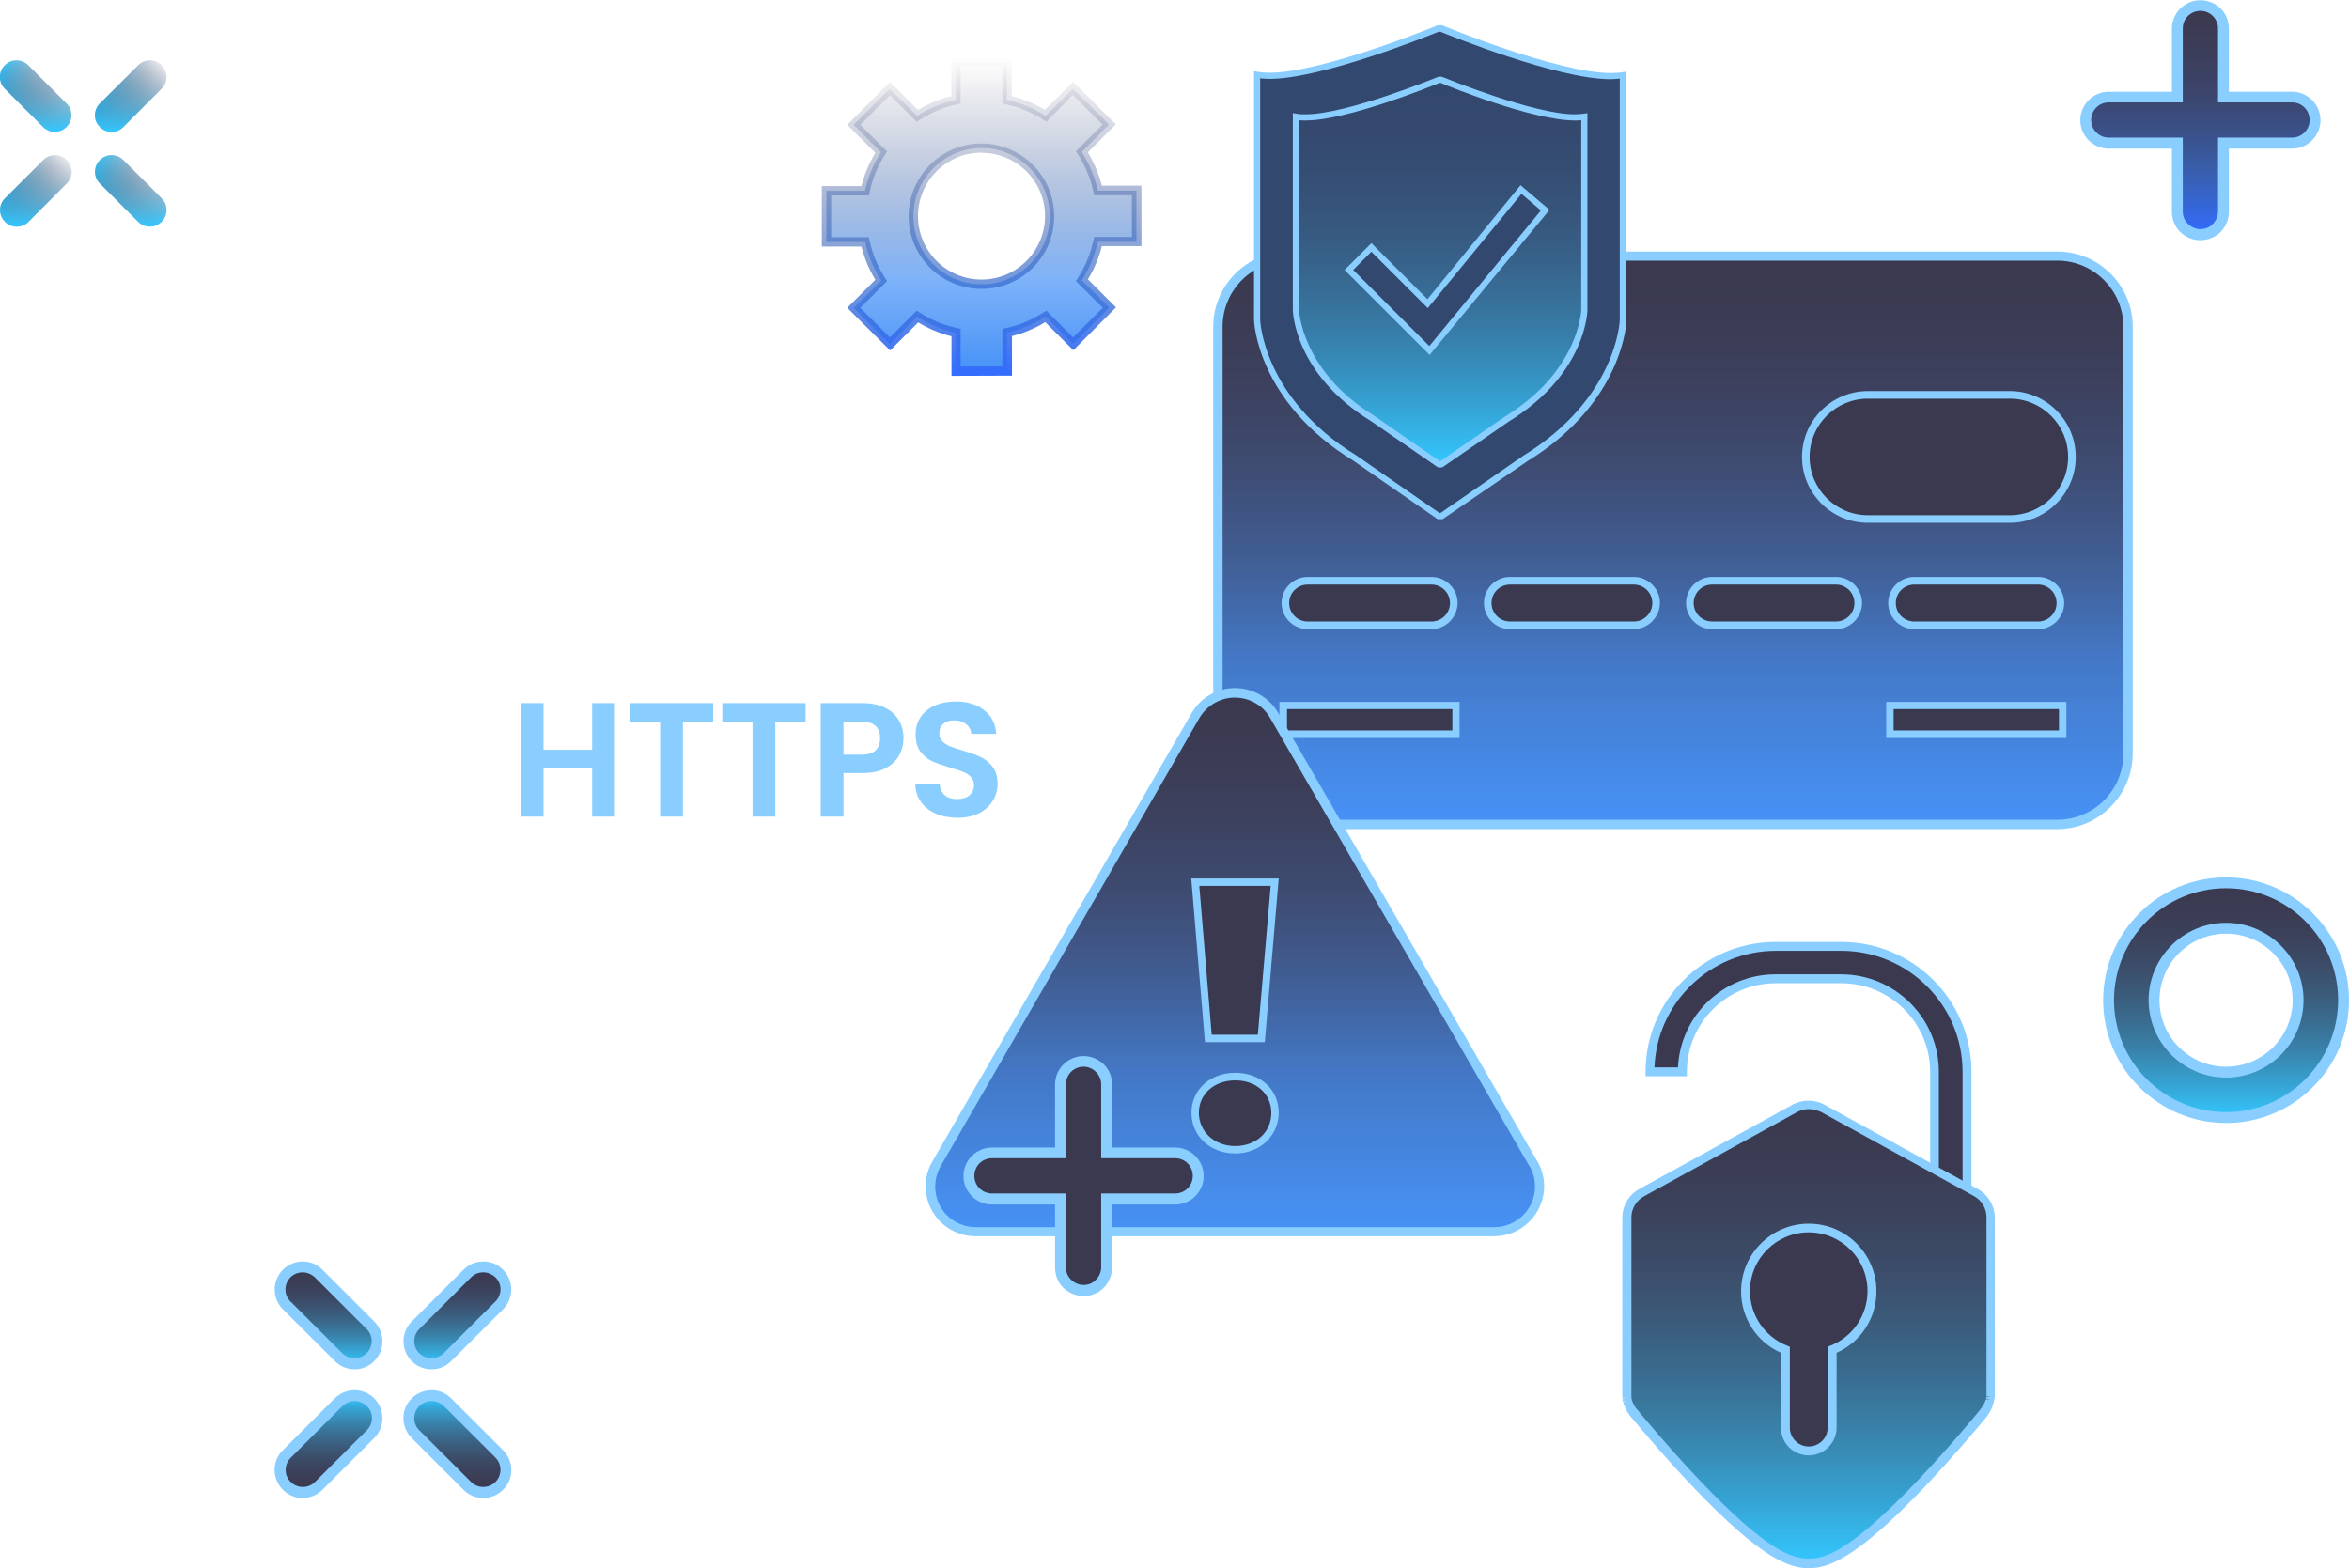
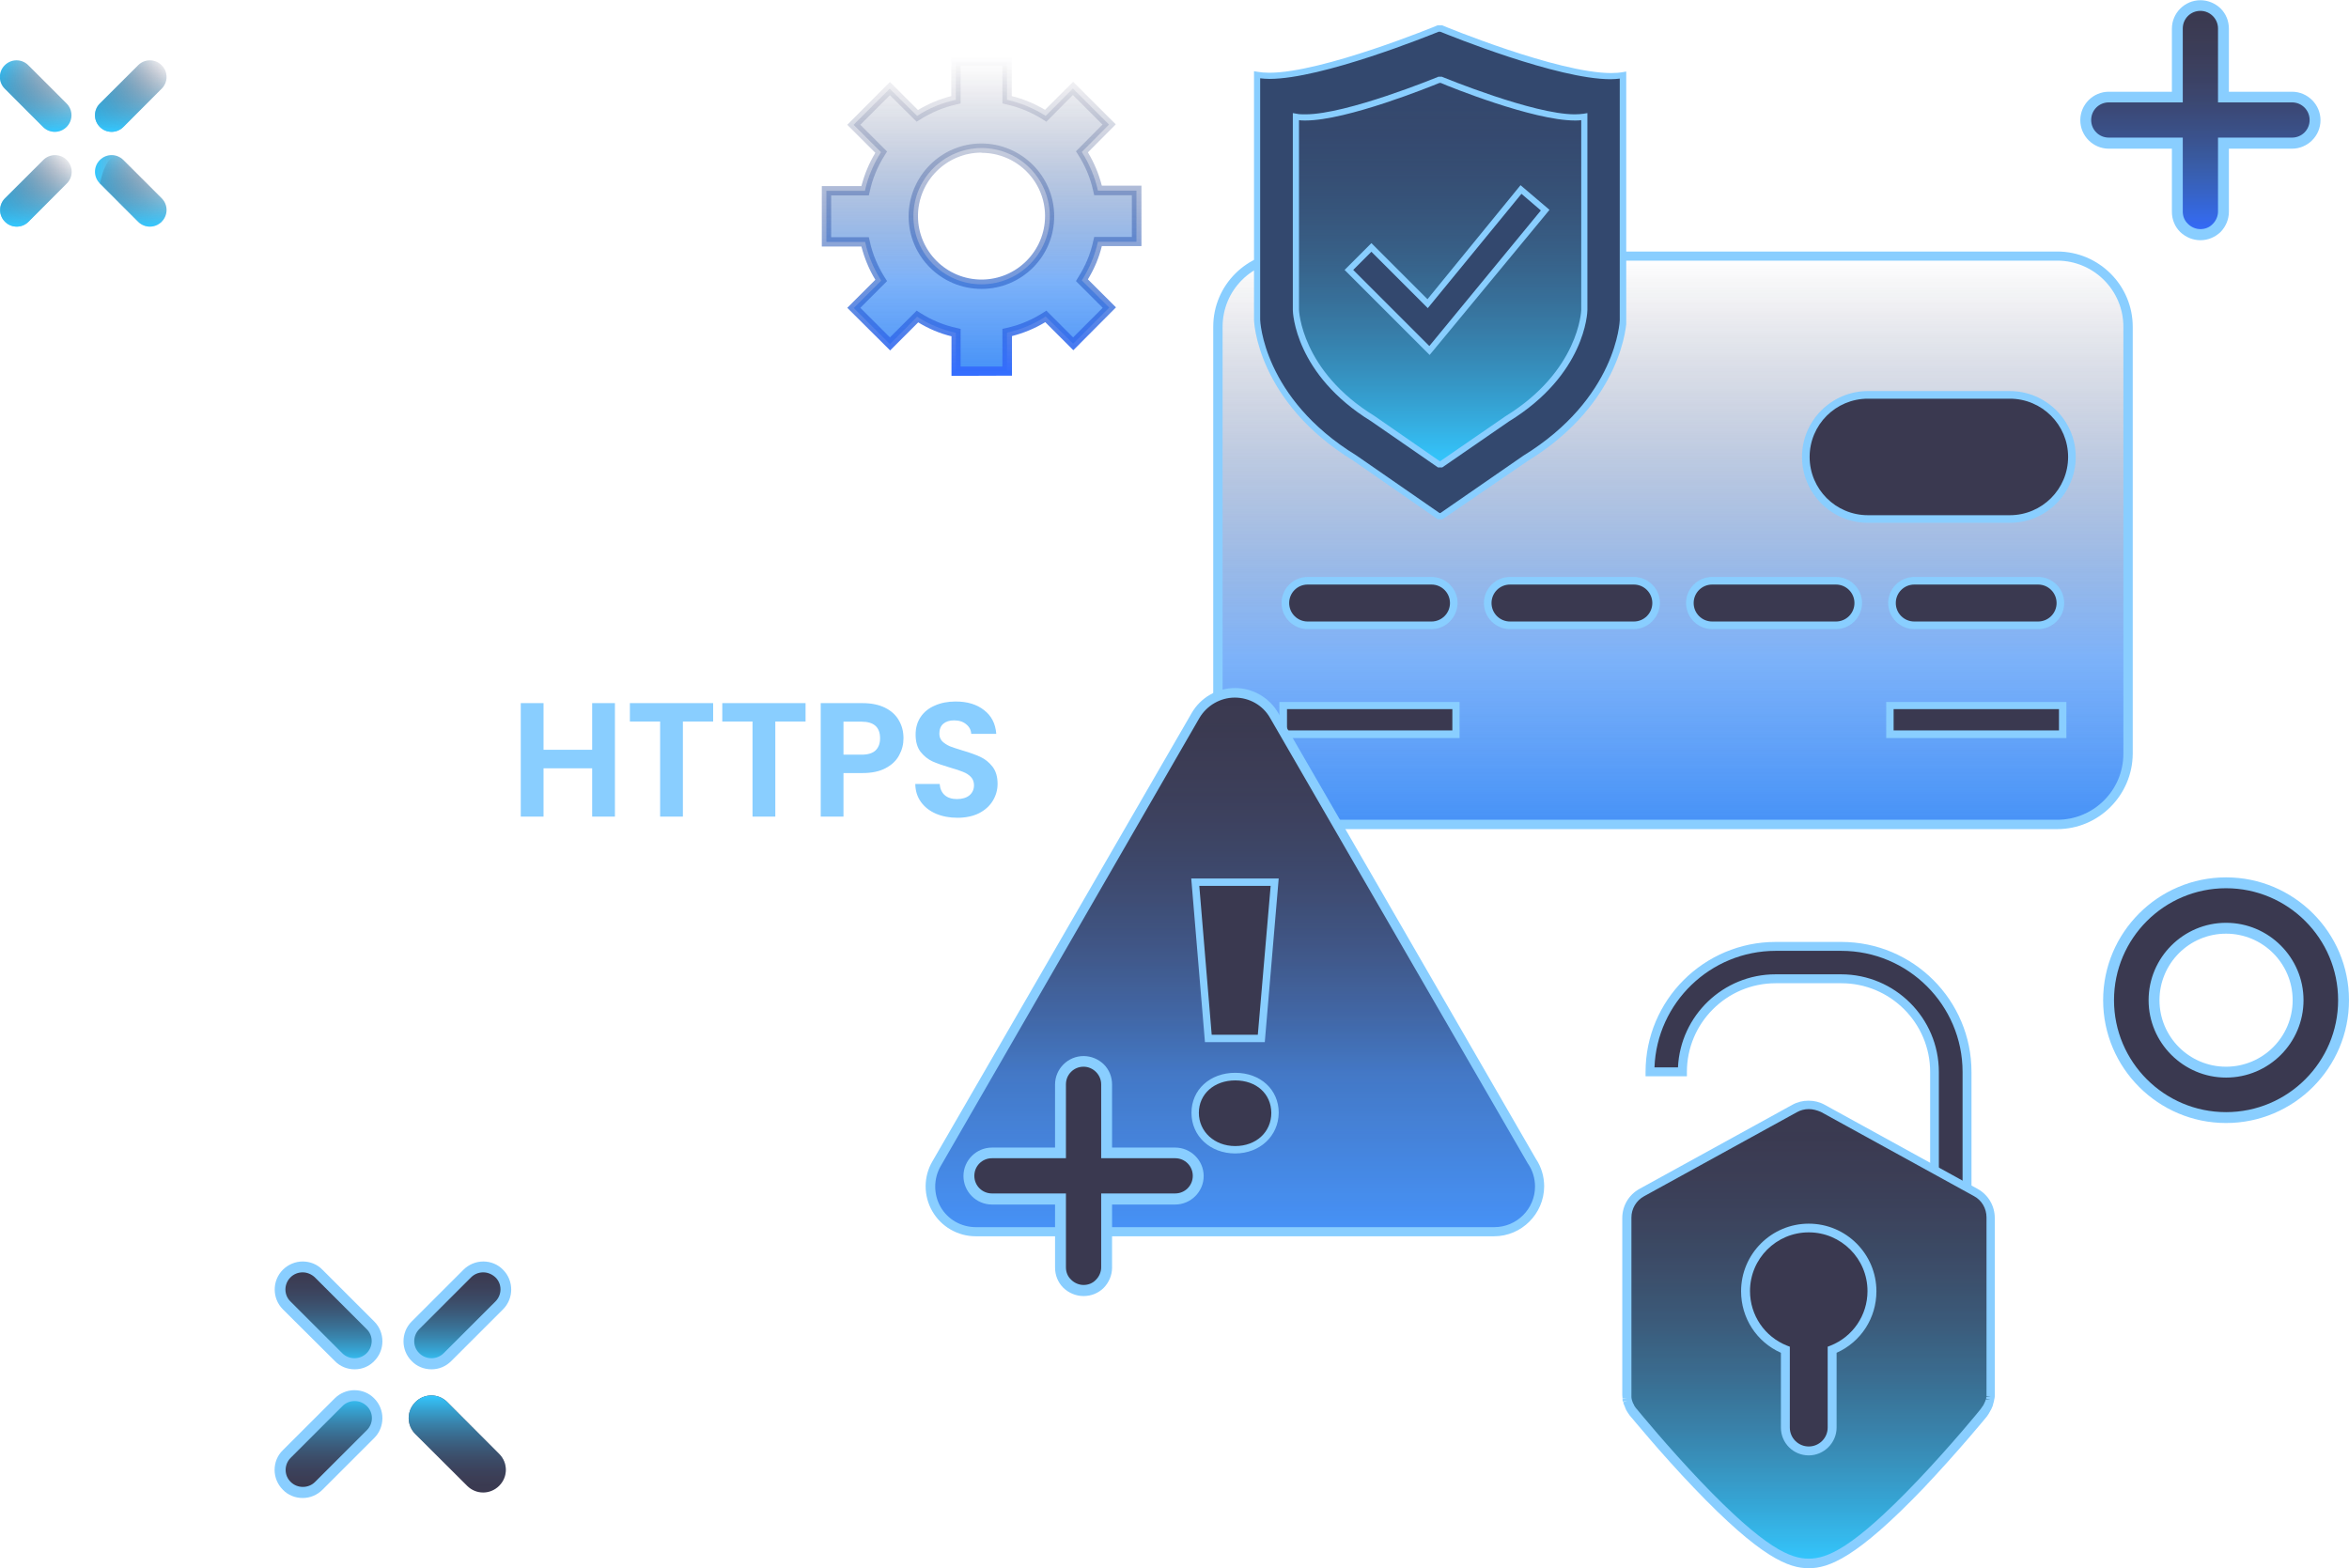
<svg xmlns="http://www.w3.org/2000/svg" width="650" height="434" viewBox="0 0 650 434" fill="none">
  <g opacity="0.8" clip-path="url(#clip0_7026_1644)">
-     <path d="M588.831 208.578C588.831 219.407 580.04 228.13 569.263 228.13H356.61C345.773 228.13 337.043 219.347 337.043 208.578V90.422C337.043 79.593 345.833 70.87 356.61 70.87H569.263C580.101 70.87 588.831 79.654 588.831 90.422V208.578Z" fill="#090824" />
    <path d="M588.831 208.578C588.831 219.407 580.04 228.13 569.263 228.13H356.61C345.773 228.13 337.043 219.347 337.043 208.578V90.422C337.043 79.593 345.833 70.87 356.61 70.87H569.263C580.101 70.87 588.831 79.654 588.831 90.422V208.578Z" fill="url(#paint0_linear_7026_1644)" />
    <path d="M569.264 229.454H356.611C345.111 229.454 335.719 220.129 335.719 208.578V90.422C335.719 78.931 345.051 69.606 356.611 69.606H569.264C580.763 69.606 590.156 78.931 590.156 90.422V208.578C590.095 220.069 580.763 229.454 569.264 229.454ZM356.611 72.133C346.496 72.133 338.308 80.315 338.308 90.422V208.578C338.308 218.625 346.496 226.867 356.611 226.867H569.264C579.378 226.867 587.567 218.685 587.567 208.578V90.422C587.567 80.375 579.378 72.133 569.264 72.133H356.611Z" fill="#6BC2FF" />
    <path d="M573.359 126.518C573.359 136.024 565.652 143.664 556.2 143.664H516.944C507.432 143.664 499.785 135.963 499.785 126.518C499.785 117.013 507.492 109.372 516.944 109.372H556.2C565.652 109.312 573.359 117.013 573.359 126.518Z" fill="#090824" />
    <path d="M556.139 144.687H516.883C506.829 144.687 498.641 136.505 498.641 126.458C498.641 116.411 506.829 108.229 516.883 108.229H556.139C566.193 108.229 574.382 116.411 574.382 126.458C574.382 136.505 566.193 144.687 556.139 144.687ZM516.883 110.335C507.973 110.335 500.748 117.554 500.748 126.458C500.748 135.362 507.973 142.581 516.883 142.581H556.139C565.049 142.581 572.274 135.362 572.274 126.458C572.274 117.554 565.049 110.335 556.139 110.335H516.883Z" fill="#6BC2FF" />
    <path d="M402.251 166.886C402.251 170.316 399.482 173.023 396.11 173.023H361.852C358.42 173.023 355.711 170.255 355.711 166.886C355.711 163.457 358.48 160.75 361.852 160.75H396.11C399.482 160.75 402.251 163.457 402.251 166.886Z" fill="#090824" />
    <path d="M396.108 174.106H361.85C357.876 174.106 354.625 170.857 354.625 166.886C354.625 162.916 357.876 159.667 361.85 159.667H396.108C400.082 159.667 403.333 162.916 403.333 166.886C403.273 170.857 400.082 174.106 396.108 174.106ZM361.85 161.773C359.02 161.773 356.732 164.059 356.732 166.886C356.732 169.714 359.02 172 361.85 172H396.108C398.938 172 401.226 169.714 401.226 166.886C401.226 164.059 398.938 161.773 396.108 161.773H361.85Z" fill="#6BC2FF" />
    <path d="M458.244 166.886C458.244 170.316 455.474 173.023 452.102 173.023H417.844C414.412 173.023 411.703 170.255 411.703 166.886C411.703 163.457 414.473 160.75 417.844 160.75H452.102C455.474 160.75 458.244 163.457 458.244 166.886Z" fill="#090824" />
    <path d="M452.04 174.106H417.842C413.868 174.106 410.617 170.857 410.617 166.886C410.617 162.916 413.868 159.667 417.842 159.667H452.1C456.074 159.667 459.325 162.916 459.325 166.886C459.265 170.857 456.014 174.106 452.04 174.106ZM417.842 161.773C415.012 161.773 412.724 164.059 412.724 166.886C412.724 169.714 415.012 172 417.842 172H452.1C454.93 172 457.218 169.714 457.218 166.886C457.218 164.059 454.93 161.773 452.1 161.773H417.842Z" fill="#6BC2FF" />
    <path d="M514.173 166.886C514.173 170.316 511.404 173.023 508.032 173.023H473.774C470.342 173.023 467.633 170.255 467.633 166.886C467.633 163.457 470.402 160.75 473.774 160.75H508.032C511.404 160.75 514.173 163.457 514.173 166.886Z" fill="#090824" />
    <path d="M508.034 174.106H473.776C469.802 174.106 466.551 170.857 466.551 166.886C466.551 162.916 469.802 159.667 473.776 159.667H508.034C512.007 159.667 515.259 162.916 515.259 166.886C515.198 170.857 512.007 174.106 508.034 174.106ZM473.776 161.773C470.946 161.773 468.658 164.059 468.658 166.886C468.658 169.714 470.946 172 473.776 172H508.034C510.863 172 513.151 169.714 513.151 166.886C513.151 164.059 510.863 161.773 508.034 161.773H473.776Z" fill="#6BC2FF" />
    <path d="M570.169 166.886C570.169 170.316 567.4 173.023 564.028 173.023H529.77C526.338 173.023 523.629 170.255 523.629 166.886C523.629 163.457 526.398 160.75 529.77 160.75H564.028C567.4 160.75 570.169 163.457 570.169 166.886Z" fill="#090824" />
    <path d="M563.967 174.106H529.709C525.736 174.106 522.484 170.857 522.484 166.886C522.484 162.916 525.736 159.667 529.709 159.667H563.967C567.941 159.667 571.192 162.916 571.192 166.886C571.192 170.857 567.941 174.106 563.967 174.106ZM529.709 161.773C526.88 161.773 524.592 164.059 524.592 166.886C524.592 169.714 526.88 172 529.709 172H563.967C566.797 172 569.085 169.714 569.085 166.886C569.085 164.059 566.797 161.773 563.967 161.773H529.709Z" fill="#6BC2FF" />
    <path d="M402.914 195.282H355.109V203.223H402.914V195.282Z" fill="#090824" />
    <path d="M403.875 204.246H354.023V194.26H403.875V204.246ZM356.131 202.141H401.888V196.245H356.131V202.141Z" fill="#6BC2FF" />
    <path d="M570.77 195.282H522.965V203.223H570.77V195.282Z" fill="#090824" />
    <path d="M571.793 204.246H521.941V194.26H571.793V204.246ZM523.988 202.141H569.746V196.245H523.988V202.141Z" fill="#6BC2FF" />
    <path d="M444.933 55.288L444.873 54.025L443.608 53.905C419.646 51.679 403.931 34.473 403.751 34.292L402.848 33.27L401.945 34.292C401.764 34.473 386.11 51.739 362.087 53.905L360.823 54.025L360.763 55.288C360.763 55.469 359.799 73.457 364.435 91.926C370.637 116.713 383.882 131.151 402.848 133.678C421.813 131.151 435.059 116.713 441.26 91.926C445.896 73.457 444.993 55.469 444.933 55.288Z" fill="#090824" />
-     <path d="M402.849 134.7H402.609C383.222 132.113 369.675 117.374 363.353 92.167C358.778 73.818 359.62 56.01 359.681 55.228L359.801 53.062L361.969 52.882C385.51 50.776 400.983 33.811 401.164 33.63L402.849 31.705L404.535 33.63C404.656 33.811 420.129 50.716 443.67 52.882L445.838 53.062L445.958 55.228C445.958 55.408 446.921 73.637 442.285 92.167C436.024 117.374 422.417 132.113 403.03 134.7H402.849ZM361.848 54.927V55.348C361.788 56.07 360.945 73.577 365.461 91.685C371.542 115.99 384.486 130.128 402.91 132.655C421.393 130.128 434.278 115.93 440.359 91.685C444.934 73.276 443.971 55.529 443.971 55.348V54.927L443.55 54.867C419.286 52.641 403.15 35.134 403.03 34.954L402.91 34.833L402.789 34.954C402.609 35.134 386.774 52.701 362.27 54.927H361.848Z" fill="#6BC2FF" />
    <path d="M435.601 62.808L435.54 61.785L434.517 61.665C415.853 59.98 403.63 46.565 403.51 46.444L402.788 45.662L402.065 46.444C401.945 46.565 389.723 59.98 371.058 61.665L370.035 61.785L369.974 62.808C369.974 62.928 369.252 76.946 372.804 91.324C377.621 110.576 387.916 121.826 402.667 123.811C417.418 121.826 427.774 110.576 432.53 91.324C436.383 76.946 435.601 62.988 435.601 62.808Z" fill="#090824" />
    <path d="M435.601 62.808L435.54 61.785L434.517 61.665C415.853 59.98 403.63 46.565 403.51 46.444L402.788 45.662L402.065 46.444C401.945 46.565 389.723 59.98 371.058 61.665L370.035 61.785L369.974 62.808C369.974 62.928 369.252 76.946 372.804 91.324C377.621 110.576 387.916 121.826 402.667 123.811C417.418 121.826 427.774 110.576 432.53 91.324C436.383 76.946 435.601 62.988 435.601 62.808Z" fill="url(#paint1_linear_7026_1644)" />
    <path d="M402.912 125.135H402.732C387.379 123.09 376.722 111.479 371.785 91.686C368.172 77.187 368.895 62.929 368.895 62.809L369.015 60.703L371.123 60.523C389.125 58.898 401.166 45.843 401.287 45.723L402.912 43.798L404.598 45.723C405.08 46.204 416.76 58.898 434.702 60.523L436.809 60.703L436.929 62.809C436.929 62.929 437.712 77.127 434.039 91.686C429.102 111.539 418.385 123.09 403.093 125.135H402.912ZM371.424 62.989C371.363 64.313 370.822 77.368 374.253 90.964C378.889 109.614 388.824 120.503 402.912 122.488C417.001 120.503 426.935 109.614 431.571 90.964C434.943 77.488 434.461 64.252 434.401 62.989C416.76 61.365 404.839 49.633 402.912 47.648C400.865 49.694 388.824 61.365 371.424 62.989Z" fill="#6BC2FF" />
    <path d="M239.389 66.959C240.232 70.809 241.797 74.419 243.844 77.668L236.258 85.248L246.252 95.235L253.778 87.654C257.03 89.7 260.642 91.264 264.495 92.106V102.755H278.644V92.046C282.497 91.204 286.11 89.7 289.361 87.594L296.947 95.114L306.942 85.128L299.355 77.608C301.403 74.359 302.968 70.749 303.811 66.899H314.468V52.761H303.811C302.968 48.911 301.403 45.301 299.355 42.053L306.881 34.472L296.887 24.485L289.361 32.066C286.11 30.02 282.497 28.456 278.644 27.614V16.905H264.495V27.614C260.642 28.456 257.03 29.96 253.778 32.066L246.192 24.546L236.198 34.532L243.784 42.113C241.737 45.361 240.172 48.971 239.329 52.821H228.672V66.959H239.389ZM252.755 59.86C252.755 49.452 261.184 41.03 271.6 40.97C282.016 40.97 290.445 49.392 290.505 59.8C290.505 70.208 282.076 78.63 271.66 78.69C261.184 78.69 252.755 70.268 252.755 59.86Z" fill="url(#paint2_linear_7026_1644)" />
    <path d="M263.29 104.018V93.069C260.039 92.287 256.968 90.963 254.078 89.218L246.311 96.979L234.451 85.188L242.217 77.427C240.471 74.539 239.207 71.471 238.364 68.222H227.406V51.497H238.364C239.207 48.249 240.471 45.181 242.217 42.293L234.451 34.532L246.251 22.68L254.018 30.441C256.908 28.697 259.979 27.433 263.23 26.591V15.642H279.967V26.591C283.219 27.373 286.289 28.697 289.179 30.381L296.946 22.62L308.747 34.412L301.04 42.172C302.786 45.06 304.05 48.128 304.893 51.377H315.851V68.102H304.893C304.111 71.35 302.786 74.419 301.04 77.306L308.807 85.067L297.006 96.919L289.239 89.158C286.349 90.903 283.279 92.166 280.028 93.008V103.958L263.29 104.018ZM253.657 85.97L254.5 86.511C257.691 88.556 261.122 90 264.795 90.782L265.819 91.023V101.431H277.378V91.023L278.402 90.782C282.075 90 285.506 88.556 288.697 86.511L289.54 85.97L296.946 93.369L305.134 85.188L297.729 77.788L298.27 76.885C300.318 73.697 301.762 70.268 302.545 66.598L302.786 65.575H313.202V54.024H302.786L302.545 53.002C301.762 49.332 300.318 45.903 298.27 42.714L297.729 41.872L305.074 34.472L296.886 26.29L289.54 33.69L288.697 33.148C285.506 31.103 282.014 29.659 278.402 28.877L277.378 28.636V18.229H265.819V28.636L264.795 28.877C261.183 29.659 257.691 31.103 254.5 33.148L253.657 33.69L246.251 26.35L238.063 34.532L245.468 41.932L244.927 42.774C242.88 45.963 241.435 49.392 240.652 53.062L240.411 54.084H229.995V65.635H240.411L240.652 66.658C241.435 70.328 242.88 73.757 244.927 76.945L245.468 77.788L238.063 85.188L246.251 93.369L253.657 85.97ZM271.599 79.954C260.46 79.954 251.429 70.929 251.429 59.86C251.429 48.79 260.46 39.706 271.538 39.706C282.617 39.706 291.708 48.73 291.708 59.8C291.768 70.929 282.737 79.954 271.599 79.954ZM271.599 40.969V42.233C261.905 42.233 254.018 50.114 254.018 59.8C254.018 69.486 261.905 77.367 271.599 77.367C281.292 77.367 289.179 69.486 289.179 59.8C289.179 50.114 281.292 42.293 271.599 42.293V40.969Z" fill="url(#paint3_linear_7026_1644)" />
    <path d="M423.859 321.439L352.514 197.989C350.286 194.139 346.132 191.732 341.676 191.732C337.221 191.732 333.066 194.139 330.839 197.989L259.132 322.101C256.904 325.951 256.904 330.764 259.132 334.614C261.359 338.465 265.514 340.871 269.969 340.871H413.383C413.383 340.871 413.383 340.871 413.443 340.871C420.367 340.871 425.967 335.276 425.967 328.358C425.967 325.771 425.184 323.424 423.859 321.439Z" fill="#090824" />
    <path d="M423.859 321.439L352.514 197.989C350.286 194.139 346.132 191.732 341.676 191.732C337.221 191.732 333.066 194.139 330.839 197.989L259.132 322.101C256.904 325.951 256.904 330.764 259.132 334.614C261.359 338.465 265.514 340.871 269.969 340.871H413.383C413.383 340.871 413.383 340.871 413.443 340.871C420.367 340.871 425.967 335.276 425.967 328.358C425.967 325.771 425.184 323.424 423.859 321.439Z" fill="url(#paint4_linear_7026_1644)" />
    <path d="M330.719 244.133H352.694L349.022 287.388H334.331L330.719 244.133Z" fill="#090824" />
    <path d="M349.983 288.411H333.426L329.633 243.11H353.836L349.983 288.411ZM335.292 286.366H348.056L351.609 245.156H331.86L335.292 286.366Z" fill="#6BC2FF" />
    <path d="M330.656 307.964C330.656 302.249 335.232 297.978 341.734 297.978C348.237 297.978 352.752 302.249 352.752 307.964C352.752 313.619 348.297 318.192 341.734 318.192C335.232 318.192 330.656 313.619 330.656 307.964Z" fill="#090824" />
    <path d="M341.797 319.214C334.873 319.214 329.695 314.401 329.695 307.964C329.695 301.587 334.813 296.895 341.797 296.895C348.781 296.895 353.839 301.527 353.839 307.964C353.778 314.401 348.6 319.214 341.797 319.214ZM341.797 299C335.957 299 331.742 302.79 331.742 307.964C331.742 313.198 336.077 317.169 341.797 317.169C347.577 317.169 351.791 313.318 351.791 307.964C351.731 302.67 347.637 299 341.797 299Z" fill="#6BC2FF" />
    <path d="M413.444 342.135H269.969C265.032 342.135 260.457 339.488 257.988 335.216C255.52 330.945 255.52 325.651 257.988 321.439L329.755 197.328C332.224 193.056 336.8 190.409 341.737 190.409C346.674 190.409 351.249 193.056 353.718 197.328L425.004 320.717C426.509 322.943 427.292 325.59 427.292 328.358C427.231 335.938 421.03 342.135 413.444 342.135ZM341.677 193.056C337.703 193.056 333.97 195.222 331.923 198.651L260.276 322.763C258.289 326.252 258.289 330.524 260.276 334.013C262.263 337.502 265.996 339.608 270.03 339.608H413.504C419.705 339.608 424.763 334.554 424.763 328.358C424.763 326.132 424.101 323.966 422.896 322.161L422.836 322.101L351.43 198.651C349.443 195.162 345.71 193.056 341.677 193.056Z" fill="#6BC2FF" />
    <path d="M544.334 339.006H535.363V296.653C535.363 282.455 523.803 270.904 509.594 270.904H491.412C477.203 270.904 465.643 282.455 465.643 296.653H456.672C456.672 277.522 472.266 261.94 491.412 261.94H509.594C528.74 261.94 544.334 277.522 544.334 296.653V339.006Z" fill="#090824" />
    <path d="M545.538 340.209H534.099V296.653C534.099 283.117 523.081 272.107 509.534 272.107H491.352C477.805 272.107 466.787 283.117 466.787 296.653V297.856H455.348V296.653C455.348 276.8 471.483 260.677 491.352 260.677H509.534C529.403 260.677 545.538 276.8 545.538 296.653V340.209ZM536.568 337.743H543.07V296.653C543.07 278.184 528.018 263.143 509.534 263.143H491.352C473.289 263.143 458.478 277.522 457.816 295.39H464.319C464.981 281.071 476.842 269.641 491.292 269.641H509.474C524.345 269.641 536.507 281.733 536.507 296.653V337.743H536.568Z" fill="#6BC2FF" />
    <path d="M546.684 329.982L504.359 306.7C501.95 305.376 499.06 305.376 496.652 306.7L454.326 329.982C451.797 331.366 450.172 334.073 450.172 336.961V385.811C450.172 385.871 450.172 385.931 450.172 385.992C450.172 386.172 450.172 386.413 450.232 386.593C450.232 386.653 450.232 386.774 450.292 386.834C450.292 387.014 450.352 387.195 450.352 387.375C450.352 387.435 450.413 387.556 450.413 387.616C450.473 387.796 450.473 387.977 450.533 388.157C450.533 388.218 450.593 388.338 450.593 388.398C450.654 388.579 450.714 388.759 450.774 388.879C450.834 388.94 450.834 389.06 450.894 389.12C450.955 389.3 451.015 389.421 451.135 389.601C451.195 389.722 451.256 389.782 451.316 389.902C451.376 390.022 451.496 390.143 451.557 390.323C451.617 390.444 451.677 390.504 451.797 390.624C451.858 390.684 451.918 390.804 451.978 390.865C452.339 391.286 460.227 400.911 469.559 410.778C487.922 430.029 495.267 432.737 500.505 432.737C505.743 432.737 513.089 430.089 531.452 410.778C540.844 400.972 548.732 391.286 549.093 390.865C549.153 390.804 549.213 390.684 549.273 390.624C549.334 390.504 549.454 390.444 549.514 390.323C549.574 390.203 549.695 390.083 549.755 389.902C549.815 389.842 549.875 389.722 549.936 389.601C549.996 389.421 550.116 389.3 550.176 389.12C550.237 389.06 550.237 388.94 550.297 388.879C550.357 388.699 550.417 388.518 550.478 388.398C550.478 388.338 550.538 388.218 550.538 388.157C550.598 387.977 550.658 387.796 550.658 387.616C550.658 387.556 550.718 387.435 550.718 387.375C550.779 387.195 550.779 387.014 550.779 386.834C550.779 386.774 550.779 386.653 550.839 386.593C550.839 386.413 550.839 386.172 550.899 385.992C550.899 385.931 550.899 385.871 550.899 385.811V336.961C550.839 334.073 549.213 331.426 546.684 329.982Z" fill="#090824" />
    <path d="M546.684 329.982L504.359 306.7C501.95 305.376 499.06 305.376 496.652 306.7L454.326 329.982C451.797 331.366 450.172 334.073 450.172 336.961V385.811C450.172 385.871 450.172 385.931 450.172 385.992C450.172 386.172 450.172 386.413 450.232 386.593C450.232 386.653 450.232 386.774 450.292 386.834C450.292 387.014 450.352 387.195 450.352 387.375C450.352 387.435 450.413 387.556 450.413 387.616C450.473 387.796 450.473 387.977 450.533 388.157C450.533 388.218 450.593 388.338 450.593 388.398C450.654 388.579 450.714 388.759 450.774 388.879C450.834 388.94 450.834 389.06 450.894 389.12C450.955 389.3 451.015 389.421 451.135 389.601C451.195 389.722 451.256 389.782 451.316 389.902C451.376 390.022 451.496 390.143 451.557 390.323C451.617 390.444 451.677 390.504 451.797 390.624C451.858 390.684 451.918 390.804 451.978 390.865C452.339 391.286 460.227 400.911 469.559 410.778C487.922 430.029 495.267 432.737 500.505 432.737C505.743 432.737 513.089 430.089 531.452 410.778C540.844 400.972 548.732 391.286 549.093 390.865C549.153 390.804 549.213 390.684 549.273 390.624C549.334 390.504 549.454 390.444 549.514 390.323C549.574 390.203 549.695 390.083 549.755 389.902C549.815 389.842 549.875 389.722 549.936 389.601C549.996 389.421 550.116 389.3 550.176 389.12C550.237 389.06 550.237 388.94 550.297 388.879C550.357 388.699 550.417 388.518 550.478 388.398C550.478 388.338 550.538 388.218 550.538 388.157C550.598 387.977 550.658 387.796 550.658 387.616C550.658 387.556 550.718 387.435 550.718 387.375C550.779 387.195 550.779 387.014 550.779 386.834C550.779 386.774 550.779 386.653 550.839 386.593C550.839 386.413 550.839 386.172 550.899 385.992C550.899 385.931 550.899 385.871 550.899 385.811V336.961C550.839 334.073 549.213 331.426 546.684 329.982Z" fill="url(#paint5_linear_7026_1644)" />
    <path d="M506.949 373.539V395.077C506.949 398.626 504.059 401.514 500.507 401.514C496.955 401.514 494.065 398.626 494.065 395.077V373.539C487.623 370.952 483.047 364.696 483.047 357.296C483.047 347.61 490.874 339.789 500.567 339.789C510.2 339.789 518.088 347.61 518.088 357.296C517.967 364.696 513.391 370.952 506.949 373.539Z" fill="#090824" />
    <path d="M500.506 402.777C496.231 402.777 492.799 399.348 492.799 395.076V374.381C486.056 371.373 481.781 364.755 481.781 357.356C481.781 347.008 490.21 338.646 500.506 338.646C510.861 338.646 519.23 347.068 519.23 357.356C519.23 364.755 514.956 371.373 508.212 374.381V395.076C508.212 399.288 504.72 402.777 500.506 402.777ZM500.506 341.052C491.535 341.052 484.25 348.331 484.25 357.295C484.25 363.973 488.284 369.929 494.485 372.396L495.268 372.697V395.076C495.268 397.964 497.616 400.31 500.506 400.31C503.396 400.31 505.744 397.964 505.744 395.076V372.697L506.527 372.396C512.728 369.929 516.762 363.973 516.762 357.295C516.762 348.331 509.477 341.052 500.506 341.052Z" fill="#6BC2FF" />
    <path d="M500.504 434C495.025 434 487.379 431.293 468.654 411.681C459.503 402.115 451.856 392.73 450.953 391.707C450.893 391.647 450.833 391.587 450.833 391.527C450.712 391.346 450.592 391.226 450.532 391.106C450.411 390.925 450.351 390.805 450.231 390.624L450.05 390.323C449.93 390.143 449.87 389.963 449.809 389.782C449.749 389.662 449.689 389.602 449.689 389.481C449.629 389.301 449.569 389.12 449.448 388.88L449.328 388.639C449.268 388.458 449.207 388.218 449.147 388.037L450.291 387.616L449.087 387.917L449.027 387.737C448.966 387.556 448.966 387.376 448.966 387.195L450.171 386.894L448.966 387.075C448.966 387.015 448.966 386.894 448.966 386.834C448.966 386.593 448.906 386.353 448.906 386.112C448.906 386.052 448.906 385.992 448.906 385.932V337.081C448.906 333.712 450.712 330.644 453.663 329.02L495.989 305.737C498.698 304.233 502.19 304.233 504.899 305.737L547.225 329.02C550.175 330.644 551.981 333.712 551.981 337.081V386.112C551.981 386.413 551.981 386.654 551.921 386.894C551.921 386.954 551.921 387.015 551.861 387.135C551.801 387.376 551.801 387.616 551.741 387.797L551.68 388.037C551.62 388.278 551.56 388.519 551.5 388.699L551.44 388.94C551.379 389.18 551.319 389.361 551.199 389.541L551.078 389.842C551.018 390.023 550.898 390.203 550.777 390.384C550.717 390.504 550.657 390.624 550.597 390.745C550.536 390.865 550.416 390.985 550.356 391.166C550.296 391.286 550.175 391.406 550.115 391.527C549.995 391.647 549.995 391.707 549.934 391.827C549.874 391.948 541.746 401.814 532.294 411.801C513.629 431.293 505.983 434 500.504 434ZM500.504 306.941C499.36 306.941 498.216 307.241 497.253 307.783L454.927 331.065C452.76 332.268 451.435 334.494 451.435 336.961V385.811C451.435 385.872 451.435 385.932 451.435 385.992C451.435 386.112 451.435 386.293 451.435 386.473V386.654C451.435 386.834 451.495 387.015 451.495 387.135L451.555 387.376C451.616 387.556 451.616 387.676 451.676 387.797L451.736 387.917C451.796 388.158 451.856 388.278 451.917 388.398L452.037 388.579C452.097 388.759 452.157 388.88 452.218 389L452.338 389.18C452.398 389.301 452.519 389.421 452.579 389.541C452.639 389.602 452.699 389.722 452.76 389.782L452.88 389.902C453.783 390.985 461.369 400.25 470.461 409.816C488.523 428.766 495.567 431.353 500.504 431.353C505.441 431.353 512.485 428.766 530.548 409.816C540 399.889 548.008 390.083 548.068 389.963L548.188 389.782C548.249 389.662 548.309 389.602 548.369 389.541C548.429 389.421 548.489 389.301 548.61 389.18L548.79 388.94C548.851 388.819 548.911 388.699 548.971 388.579L549.092 388.338C549.152 388.218 549.212 388.037 549.272 387.917L549.393 387.676C549.393 387.556 549.453 387.436 549.513 387.255L550.777 387.315L549.573 387.075C549.633 386.894 549.633 386.774 549.633 386.593L550.898 386.533L549.694 386.413C549.694 386.233 549.694 386.052 549.694 385.872V385.751V336.901C549.694 334.434 548.369 332.148 546.202 331.005L503.876 307.723C502.732 307.241 501.648 306.941 500.504 306.941Z" fill="#6BC2FF" />
    <path d="M615.981 244.312C598.039 244.312 583.469 258.871 583.469 276.799C583.469 294.727 598.039 309.286 615.981 309.286C633.923 309.286 648.493 294.727 648.493 276.799C648.493 258.871 633.983 244.312 615.981 244.312ZM615.981 296.713C604.963 296.713 596.052 287.809 596.052 276.799C596.052 265.79 604.963 256.886 615.981 256.886C626.999 256.886 635.909 265.79 635.909 276.799C635.909 287.809 626.999 296.713 615.981 296.713Z" fill="#090824" />
-     <path d="M615.981 244.312C598.039 244.312 583.469 258.871 583.469 276.799C583.469 294.727 598.039 309.286 615.981 309.286C633.923 309.286 648.493 294.727 648.493 276.799C648.493 258.871 633.983 244.312 615.981 244.312ZM615.981 296.713C604.963 296.713 596.052 287.809 596.052 276.799C596.052 265.79 604.963 256.886 615.981 256.886C626.999 256.886 635.909 265.79 635.909 276.799C635.909 287.809 626.999 296.713 615.981 296.713Z" fill="url(#paint6_linear_7026_1644)" />
    <path d="M615.982 310.79C597.258 310.79 581.965 295.57 581.965 276.799C581.965 258.089 597.197 242.809 615.982 242.809C634.707 242.809 649.999 258.029 649.999 276.799C649.999 295.509 634.767 310.79 615.982 310.79ZM615.982 245.817C598.883 245.817 584.975 259.714 584.975 276.799C584.975 293.885 598.883 307.782 615.982 307.782C633.081 307.782 646.989 293.885 646.989 276.799C646.989 259.714 633.081 245.817 615.982 245.817ZM615.982 298.217C604.181 298.217 594.548 288.591 594.548 276.799C594.548 265.008 604.181 255.382 615.982 255.382C627.783 255.382 637.416 265.008 637.416 276.799C637.416 288.591 627.843 298.217 615.982 298.217ZM615.982 258.39C605.807 258.39 597.559 266.632 597.559 276.799C597.559 286.967 605.807 295.209 615.982 295.209C626.157 295.209 634.406 286.967 634.406 276.799C634.406 266.632 626.157 258.39 615.982 258.39Z" fill="#6BC2FF" />
    <path d="M123.788 375.645C121.319 378.111 117.406 378.111 114.937 375.645C112.469 373.178 112.469 369.268 114.937 366.801L129.267 352.483C131.735 350.016 135.649 350.016 138.117 352.483C140.586 354.949 140.586 358.86 138.117 361.326L123.788 375.645Z" fill="#090824" />
    <path d="M88.206 411.199C85.737 413.666 81.824 413.666 79.355 411.199C76.887 408.733 76.887 404.822 79.355 402.356L93.685 388.037C96.153 385.571 100.067 385.571 102.535 388.037C105.004 390.504 105.004 394.414 102.535 396.881L88.206 411.199Z" fill="#090824" />
    <path d="M114.937 396.881C112.469 394.414 112.469 390.504 114.937 388.037C117.406 385.571 121.319 385.571 123.788 388.037L138.117 402.356C140.586 404.822 140.586 408.733 138.117 411.199C135.649 413.666 131.735 413.666 129.267 411.199L114.937 396.881Z" fill="#090824" />
    <path d="M79.355 361.326C76.887 358.86 76.887 354.949 79.355 352.483C81.824 350.016 85.737 350.016 88.206 352.483L102.535 366.801C105.004 369.268 105.004 373.178 102.535 375.645C100.067 378.111 96.153 378.111 93.685 375.645L79.355 361.326Z" fill="#090824" />
    <path d="M123.788 375.645C121.319 378.111 117.406 378.111 114.937 375.645C112.469 373.178 112.469 369.268 114.937 366.801L129.267 352.483C131.735 350.016 135.649 350.016 138.117 352.483C140.586 354.949 140.586 358.86 138.117 361.326L123.788 375.645Z" fill="url(#paint7_linear_7026_1644)" />
    <path d="M88.206 411.199C85.737 413.666 81.824 413.666 79.355 411.199C76.887 408.733 76.887 404.822 79.355 402.356L93.685 388.037C96.153 385.571 100.067 385.571 102.535 388.037C105.004 390.504 105.004 394.414 102.535 396.881L88.206 411.199Z" fill="url(#paint8_linear_7026_1644)" />
    <path d="M114.937 396.881C112.469 394.414 112.469 390.504 114.937 388.037C117.406 385.571 121.319 385.571 123.788 388.037L138.117 402.356C140.586 404.822 140.586 408.733 138.117 411.199C135.649 413.666 131.735 413.666 129.267 411.199L114.937 396.881Z" fill="url(#paint9_linear_7026_1644)" />
    <path d="M79.355 361.326C76.887 358.86 76.887 354.949 79.355 352.483C81.824 350.016 85.737 350.016 88.206 352.483L102.535 366.801C105.004 369.268 105.004 373.178 102.535 375.645C100.067 378.111 96.153 378.111 93.685 375.645L79.355 361.326Z" fill="url(#paint10_linear_7026_1644)" />
    <path d="M119.393 378.953C117.346 378.953 115.359 378.171 113.914 376.667C110.904 373.659 110.904 368.726 113.914 365.718L128.243 351.399C129.688 349.956 131.675 349.113 133.722 349.113C135.769 349.113 137.756 349.895 139.201 351.399C142.212 354.407 142.212 359.341 139.201 362.349L124.872 376.667C123.367 378.171 121.44 378.953 119.393 378.953ZM133.722 352.121C132.458 352.121 131.254 352.603 130.351 353.505L116.021 367.823C114.155 369.688 114.155 372.696 116.021 374.501C116.924 375.404 118.129 375.885 119.393 375.885C120.657 375.885 121.861 375.404 122.765 374.501L137.094 360.183C138.96 358.318 138.96 355.31 137.094 353.505C136.191 352.663 134.987 352.121 133.722 352.121Z" fill="#6BC2FF" />
    <path d="M83.751 414.568C81.704 414.568 79.717 413.786 78.272 412.282C76.827 410.838 75.984 408.853 75.984 406.808C75.984 404.762 76.767 402.777 78.272 401.333L92.602 387.015C94.047 385.571 96.034 384.729 98.081 384.729C100.128 384.729 102.114 385.511 103.559 387.015C106.57 390.023 106.57 394.956 103.559 397.964L89.23 412.282C87.785 413.726 85.858 414.568 83.751 414.568ZM98.141 387.737C96.876 387.737 95.672 388.218 94.769 389.12L80.44 403.439C78.573 405.303 78.573 408.312 80.44 410.116C81.343 411.019 82.547 411.5 83.811 411.5C85.076 411.5 86.28 411.019 87.183 410.116L101.512 395.798C103.379 393.933 103.379 390.925 101.512 389.12C100.549 388.218 99.405 387.737 98.141 387.737Z" fill="#6BC2FF" />
-     <path d="M133.721 414.568C131.674 414.568 129.687 413.786 128.242 412.282L113.913 397.964C112.468 396.52 111.625 394.535 111.625 392.489C111.625 390.444 112.408 388.458 113.913 387.015C115.358 385.571 117.345 384.729 119.392 384.729C121.439 384.729 123.426 385.511 124.871 387.015L139.2 401.333C140.645 402.777 141.488 404.762 141.488 406.808C141.488 408.853 140.705 410.838 139.2 412.282C137.755 413.726 135.768 414.568 133.721 414.568ZM119.392 387.737C118.127 387.737 116.923 388.218 116.02 389.12C114.154 390.985 114.154 393.993 116.02 395.798L130.35 410.116C131.253 411.019 132.457 411.5 133.721 411.5C134.986 411.5 136.19 411.019 137.093 410.116C137.996 409.214 138.478 408.011 138.478 406.747C138.478 405.484 137.996 404.281 137.093 403.378L122.763 389.06C121.86 388.218 120.656 387.737 119.392 387.737Z" fill="#6BC2FF" />
    <path d="M98.142 378.953C96.095 378.953 94.108 378.171 92.663 376.667L78.273 362.349C75.263 359.341 75.263 354.407 78.273 351.399C79.718 349.956 81.705 349.113 83.752 349.113C85.799 349.113 87.786 349.895 89.231 351.399L103.561 365.718C106.571 368.726 106.571 373.659 103.561 376.667C102.116 378.171 100.189 378.953 98.142 378.953ZM83.752 352.121C82.488 352.121 81.284 352.603 80.381 353.505C78.514 355.37 78.514 358.378 80.381 360.183L94.71 374.501C95.613 375.404 96.817 375.885 98.082 375.885C99.346 375.885 100.55 375.404 101.453 374.501C103.32 372.636 103.32 369.628 101.453 367.823L87.124 353.505C86.221 352.663 85.017 352.121 83.752 352.121Z" fill="#6BC2FF" />
    <path d="M34.138 35.134C32.332 36.938 29.442 36.938 27.636 35.134C25.83 33.329 25.83 30.441 27.636 28.636L38.232 18.048C40.039 16.243 42.929 16.243 44.735 18.048C46.541 19.853 46.541 22.741 44.735 24.545L34.138 35.134Z" fill="url(#paint11_linear_7026_1644)" />
    <path d="M7.888 61.364C6.082 63.169 3.192 63.169 1.386 61.364C-0.42 59.559 -0.42 56.672 1.386 54.867L11.982 44.278C13.789 42.474 16.679 42.474 18.485 44.278C20.291 46.083 20.291 48.971 18.485 50.776L7.888 61.364Z" fill="url(#paint12_linear_7026_1644)" />
    <path d="M27.636 50.776C25.83 48.971 25.83 46.083 27.636 44.278C29.442 42.474 32.332 42.474 34.138 44.278L44.735 54.867C46.541 56.672 46.541 59.559 44.735 61.364C42.929 63.169 40.039 63.169 38.232 61.364L27.636 50.776Z" fill="url(#paint13_linear_7026_1644)" />
    <path d="M1.323 24.545C-0.483 22.741 -0.483 19.853 1.323 18.048C3.13 16.243 6.02 16.243 7.826 18.048L18.422 28.636C20.229 30.441 20.229 33.329 18.422 35.134C16.616 36.938 13.726 36.938 11.92 35.134L1.323 24.545Z" fill="url(#paint14_linear_7026_1644)" />
    <path d="M34.138 35.134C32.332 36.938 29.442 36.938 27.636 35.134C25.83 33.329 25.83 30.441 27.636 28.636L38.232 18.048C40.039 16.243 42.929 16.243 44.735 18.048C46.541 19.853 46.541 22.741 44.735 24.545L34.138 35.134Z" fill="url(#paint15_linear_7026_1644)" />
    <path d="M7.888 61.364C6.082 63.169 3.192 63.169 1.386 61.364C-0.42 59.559 -0.42 56.672 1.386 54.867L11.982 44.278C13.789 42.474 16.679 42.474 18.485 44.278C20.291 46.083 20.291 48.971 18.485 50.776L7.888 61.364Z" fill="url(#paint16_linear_7026_1644)" />
-     <path d="M27.636 50.776C25.83 48.971 25.83 46.083 27.636 44.278C29.442 42.474 32.332 42.474 34.138 44.278L44.735 54.867C46.541 56.672 46.541 59.559 44.735 61.364C42.929 63.169 40.039 63.169 38.232 61.364L27.636 50.776Z" fill="url(#paint17_linear_7026_1644)" />
+     <path d="M27.636 50.776C29.442 42.474 32.332 42.474 34.138 44.278L44.735 54.867C46.541 56.672 46.541 59.559 44.735 61.364C42.929 63.169 40.039 63.169 38.232 61.364L27.636 50.776Z" fill="url(#paint17_linear_7026_1644)" />
    <path d="M1.323 24.545C-0.483 22.741 -0.483 19.853 1.323 18.048C3.13 16.243 6.02 16.243 7.826 18.048L18.422 28.636C20.229 30.441 20.229 33.329 18.422 35.134C16.616 36.938 13.726 36.938 11.92 35.134L1.323 24.545Z" fill="url(#paint18_linear_7026_1644)" />
    <path d="M306.221 350.797V331.846H325.186C328.738 331.846 331.568 328.959 331.568 325.469C331.568 321.92 328.678 319.092 325.186 319.092H306.221V300.142C306.221 296.592 303.331 293.765 299.839 293.765C296.286 293.765 293.457 296.652 293.457 300.142V319.092H274.491C270.939 319.092 268.109 321.98 268.109 325.469C268.109 329.019 270.999 331.846 274.491 331.846H293.457V350.797C293.457 354.347 296.347 357.174 299.839 357.174C303.331 357.174 306.221 354.347 306.221 350.797Z" fill="#090824" />
    <path d="M299.836 358.678C297.729 358.678 295.742 357.836 294.237 356.392C292.732 354.888 291.949 352.903 291.949 350.797V333.351H274.489C270.154 333.351 266.602 329.801 266.602 325.47C266.602 321.138 270.154 317.588 274.489 317.588H291.949V300.142C291.949 295.81 295.501 292.261 299.836 292.261C301.943 292.261 303.93 293.103 305.435 294.547C306.941 296.051 307.723 298.036 307.723 300.142V317.588H325.183C329.518 317.588 333.071 321.138 333.071 325.47C333.071 329.801 329.518 333.351 325.183 333.351H307.723V350.797C307.723 352.903 306.88 354.888 305.435 356.392C303.93 357.896 301.943 358.678 299.836 358.678ZM299.836 295.209C297.127 295.209 294.959 297.374 294.959 300.082V320.536H274.489C271.779 320.536 269.612 322.702 269.612 325.409C269.612 328.117 271.779 330.282 274.489 330.282H294.959V350.737C294.959 352.061 295.441 353.264 296.404 354.166C297.307 355.069 298.572 355.61 299.836 355.61C301.161 355.61 302.365 355.129 303.268 354.166C304.171 353.264 304.713 352 304.713 350.737V330.282H325.183C327.893 330.282 330.06 328.117 330.06 325.409C330.06 322.702 327.893 320.536 325.183 320.536H304.713V300.082C304.713 297.435 302.485 295.209 299.836 295.209Z" fill="#6BC2FF" />
    <path d="M615.26 58.596V39.646H634.225C637.777 39.646 640.607 36.758 640.607 33.269C640.607 29.719 637.717 26.892 634.225 26.892H615.26V7.881C615.26 4.331 612.37 1.504 608.878 1.504C605.326 1.504 602.496 4.392 602.496 7.881V26.832H583.53C579.978 26.832 577.148 29.719 577.148 33.209C577.148 36.758 580.038 39.586 583.53 39.586H602.496V58.536C602.496 62.086 605.386 64.913 608.878 64.913C612.37 64.974 615.26 62.086 615.26 58.596Z" fill="#090824" />
    <path d="M615.26 58.596V39.646H634.225C637.777 39.646 640.607 36.758 640.607 33.269C640.607 29.719 637.717 26.892 634.225 26.892H615.26V7.881C615.26 4.331 612.37 1.504 608.878 1.504C605.326 1.504 602.496 4.392 602.496 7.881V26.832H583.53C579.978 26.832 577.148 29.719 577.148 33.209C577.148 36.758 580.038 39.586 583.53 39.586H602.496V58.536C602.496 62.086 605.386 64.913 608.878 64.913C612.37 64.974 615.26 62.086 615.26 58.596Z" fill="url(#paint19_linear_7026_1644)" />
    <path d="M608.879 66.478C606.772 66.478 604.785 65.636 603.28 64.192C601.775 62.688 600.992 60.703 600.992 58.597V41.15H583.532C579.197 41.15 575.645 37.601 575.645 33.269C575.645 28.938 579.197 25.388 583.532 25.388H600.992V7.942C600.992 3.61 604.544 0.061 608.879 0.061C610.986 0.061 612.973 0.903 614.478 2.347C615.984 3.851 616.766 5.836 616.766 7.942V25.388H634.226C638.561 25.388 642.114 28.938 642.114 33.269C642.114 37.601 638.561 41.15 634.226 41.15H616.766V58.597C616.766 60.703 615.923 62.688 614.478 64.192C612.973 65.636 610.986 66.478 608.879 66.478ZM608.879 3.008C606.17 3.008 604.002 5.174 604.002 7.881V28.336H583.532C580.822 28.336 578.655 30.502 578.655 33.209C578.655 35.916 580.822 38.082 583.532 38.082H604.002V58.537C604.002 59.86 604.484 61.064 605.447 61.966C606.35 62.868 607.615 63.41 608.879 63.41C610.204 63.41 611.408 62.929 612.311 61.966C613.214 61.064 613.756 59.8 613.756 58.537V38.082H634.226C636.936 38.082 639.103 35.916 639.103 33.209C639.103 30.502 636.936 28.336 634.226 28.336H613.756V7.881C613.756 5.174 611.528 3.008 608.879 3.008Z" fill="#6BC2FF" />
    <g clip-path="url(#clip1_7026_1644)">
      <path d="M398.925 142.827L422.117 126.797C448.72 110.511 449.146 88.598 449.146 88.598V20.727C436.271 23.285 398.925 7.853 398.925 7.853H398.073C398.073 7.853 360.727 23.285 347.852 20.727V88.598C347.852 88.598 348.278 110.511 374.881 126.797L398.073 142.827H398.925Z" fill="#001A4A" />
      <path d="M399.182 143.68H397.818L374.455 127.479C347.767 111.108 347 88.854 347 88.599V19.704L348.023 19.875C348.961 20.046 349.984 20.131 351.263 20.131C365.929 20.131 397.477 7.171 397.818 7H397.903H399.097L399.267 7.085C399.608 7.256 431.071 20.216 445.822 20.216C447.016 20.216 448.124 20.131 449.062 19.96L450.085 19.79V88.684C450.085 88.94 449.318 111.279 422.63 127.65L399.182 143.68ZM398.329 141.974H398.585L421.522 126.115C447.442 110.171 448.209 88.769 448.209 88.599V21.751C447.442 21.836 446.589 21.921 445.651 21.921C430.986 21.921 401.314 9.899 398.585 8.791H398.074C395.516 9.814 365.844 21.836 351.263 21.836C350.325 21.836 349.473 21.751 348.705 21.666V88.513C348.705 88.684 349.473 110.171 375.308 126.03L398.329 141.974Z" fill="#6BC2FF" />
      <path d="M398.839 128.502L417.085 115.883C438.061 103.008 438.402 85.784 438.402 85.784V32.323C428.255 34.37 398.839 22.177 398.839 22.177H398.157C398.157 22.177 368.74 34.37 358.594 32.323V85.784C358.594 85.784 358.935 103.008 379.91 115.883L398.157 128.502H398.839Z" fill="#001A4A" />
      <path d="M398.839 128.502L417.085 115.883C438.061 103.008 438.402 85.784 438.402 85.784V32.323C428.255 34.37 398.839 22.177 398.839 22.177H398.157C398.157 22.177 368.74 34.37 358.594 32.323V85.784C358.594 85.784 358.935 103.008 379.91 115.883L398.157 128.502H398.839Z" fill="url(#paint20_linear_7026_1644)" />
      <path d="M399.096 129.355H397.902L379.399 116.565C358.339 103.605 357.742 86.467 357.742 85.785V31.3L358.765 31.471C359.447 31.642 360.3 31.642 361.238 31.642C372.749 31.642 397.561 21.41 397.817 21.325L397.987 21.239H399.01L399.181 21.325C399.437 21.41 424.249 31.642 435.76 31.642C436.697 31.642 437.55 31.556 438.232 31.471L439.255 31.3V85.785C439.255 86.552 438.659 103.69 417.513 116.651L399.096 129.355ZM398.414 127.65H398.499L416.575 115.201C436.953 102.667 437.55 85.955 437.55 85.785V33.262C436.953 33.347 436.356 33.347 435.76 33.347C424.249 33.347 400.971 23.968 398.669 22.945H398.328C396.026 23.883 372.749 33.347 361.238 33.347C360.556 33.347 359.959 33.347 359.447 33.262V85.7C359.447 85.87 360.044 102.667 380.337 115.116L398.414 127.65Z" fill="#6BC2FF" />
      <path d="M395.597 97.04L373.258 74.7L379.482 68.391L395.086 83.994L420.836 52.446L427.572 58.159L395.597 97.04Z" fill="#001A4A" />
      <path d="M395.6 98.234L372.066 74.701L379.484 67.283L395.003 82.801L420.753 51.253L428.768 58.074L395.6 98.234ZM374.454 74.701L395.514 95.761L426.38 58.245L421.008 53.64L395.088 85.274L379.484 69.67L374.454 74.701Z" fill="#6BC2FF" />
    </g>
    <path d="M170.16 194.59V226H163.86V212.635H150.405V226H144.105V194.59H150.405V207.505H163.86V194.59H170.16ZM197.336 194.59V199.675H188.966V226H182.666V199.675H174.296V194.59H197.336ZM222.908 194.59V199.675H214.538V226H208.238V199.675H199.868V194.59H222.908ZM250.009 204.31C250.009 205.99 249.604 207.565 248.794 209.035C248.014 210.505 246.769 211.69 245.059 212.59C243.379 213.49 241.249 213.94 238.669 213.94H233.404V226H227.104V194.59H238.669C241.099 194.59 243.169 195.01 244.879 195.85C246.589 196.69 247.864 197.845 248.704 199.315C249.574 200.785 250.009 202.45 250.009 204.31ZM238.399 208.855C240.139 208.855 241.429 208.465 242.269 207.685C243.109 206.875 243.529 205.75 243.529 204.31C243.529 201.25 241.819 199.72 238.399 199.72H233.404V208.855H238.399ZM264.927 226.315C262.737 226.315 260.757 225.94 258.987 225.19C257.247 224.44 255.867 223.36 254.847 221.95C253.827 220.54 253.302 218.875 253.272 216.955H260.022C260.112 218.245 260.562 219.265 261.372 220.015C262.212 220.765 263.352 221.14 264.792 221.14C266.262 221.14 267.417 220.795 268.257 220.105C269.097 219.385 269.517 218.455 269.517 217.315C269.517 216.385 269.232 215.62 268.662 215.02C268.092 214.42 267.372 213.955 266.502 213.625C265.662 213.265 264.492 212.875 262.992 212.455C260.952 211.855 259.287 211.27 257.997 210.7C256.737 210.1 255.642 209.215 254.712 208.045C253.812 206.845 253.362 205.255 253.362 203.275C253.362 201.415 253.827 199.795 254.757 198.415C255.687 197.035 256.992 195.985 258.672 195.265C260.352 194.515 262.272 194.14 264.432 194.14C267.672 194.14 270.297 194.935 272.307 196.525C274.347 198.085 275.472 200.275 275.682 203.095H268.752C268.692 202.015 268.227 201.13 267.357 200.44C266.517 199.72 265.392 199.36 263.982 199.36C262.752 199.36 261.762 199.675 261.012 200.305C260.292 200.935 259.932 201.85 259.932 203.05C259.932 203.89 260.202 204.595 260.742 205.165C261.312 205.705 262.002 206.155 262.812 206.515C263.652 206.845 264.822 207.235 266.322 207.685C268.362 208.285 270.027 208.885 271.317 209.485C272.607 210.085 273.717 210.985 274.647 212.185C275.577 213.385 276.042 214.96 276.042 216.91C276.042 218.59 275.607 220.15 274.737 221.59C273.867 223.03 272.592 224.185 270.912 225.055C269.232 225.895 267.237 226.315 264.927 226.315Z" fill="#6BC2FF" />
  </g>
  <defs>
    <linearGradient id="paint0_linear_7026_1644" x1="462.912" y1="228.139" x2="462.912" y2="70.848" gradientUnits="userSpaceOnUse">
      <stop stop-color="#1977F5" />
      <stop offset="0.293" stop-color="#1977F5" stop-opacity="0.707" />
      <stop offset="1" stop-color="#141136" stop-opacity="0" />
    </linearGradient>
    <linearGradient id="paint1_linear_7026_1644" x1="402.784" y1="123.815" x2="402.784" y2="45.651" gradientUnits="userSpaceOnUse">
      <stop stop-color="#1977F5" />
      <stop offset="0.293" stop-color="#1977F5" stop-opacity="0.707" />
      <stop offset="1" stop-color="#141136" stop-opacity="0" />
    </linearGradient>
    <linearGradient id="paint2_linear_7026_1644" x1="271.561" y1="102.759" x2="271.561" y2="16.893" gradientUnits="userSpaceOnUse">
      <stop stop-color="#1977F5" />
      <stop offset="0.293" stop-color="#1977F5" stop-opacity="0.707" />
      <stop offset="1" stop-color="#141136" stop-opacity="0" />
    </linearGradient>
    <linearGradient id="paint3_linear_7026_1644" x1="271.62" y1="104.022" x2="271.62" y2="15.629" gradientUnits="userSpaceOnUse">
      <stop stop-color="#0048FF" />
      <stop offset="0.293" stop-color="#0648C3" stop-opacity="0.707" />
      <stop offset="1" stop-color="#141136" stop-opacity="0" />
    </linearGradient>
    <linearGradient id="paint4_linear_7026_1644" x1="341.697" y1="340.879" x2="341.697" y2="191.711" gradientUnits="userSpaceOnUse">
      <stop stop-color="#1977F5" />
      <stop offset="0.293" stop-color="#1977F5" stop-opacity="0.707" />
      <stop offset="1" stop-color="#141136" stop-opacity="0" />
    </linearGradient>
    <linearGradient id="paint5_linear_7026_1644" x1="500.536" y1="432.756" x2="500.536" y2="305.674" gradientUnits="userSpaceOnUse">
      <stop stop-color="#00BAFF" />
      <stop offset="0.293" stop-color="#0688C3" stop-opacity="0.707" />
      <stop offset="1" stop-color="#141136" stop-opacity="0" />
    </linearGradient>
    <linearGradient id="paint6_linear_7026_1644" x1="615.981" y1="309.296" x2="615.981" y2="244.295" gradientUnits="userSpaceOnUse">
      <stop stop-color="#00BAFF" />
      <stop offset="0.293" stop-color="#0688C3" stop-opacity="0.707" />
      <stop offset="1" stop-color="#141136" stop-opacity="0" />
    </linearGradient>
    <linearGradient id="paint7_linear_7026_1644" x1="126.551" y1="377.46" x2="126.551" y2="350.639" gradientUnits="userSpaceOnUse">
      <stop stop-color="#00BAFF" />
      <stop offset="0.293" stop-color="#0688C3" stop-opacity="0.707" />
      <stop offset="1" stop-color="#141136" stop-opacity="0" />
    </linearGradient>
    <linearGradient id="paint8_linear_7026_1644" x1="90.945" y1="386.19" x2="90.945" y2="413.046" gradientUnits="userSpaceOnUse">
      <stop stop-color="#00BAFF" />
      <stop offset="0.293" stop-color="#0688C3" stop-opacity="0.707" />
      <stop offset="1" stop-color="#141136" stop-opacity="0" />
    </linearGradient>
    <linearGradient id="paint9_linear_7026_1644" x1="126.527" y1="386.19" x2="126.527" y2="413.046" gradientUnits="userSpaceOnUse">
      <stop stop-color="#00BAFF" />
      <stop offset="0.293" stop-color="#0688C3" stop-opacity="0.707" />
      <stop offset="1" stop-color="#141136" stop-opacity="0" />
    </linearGradient>
    <linearGradient id="paint10_linear_7026_1644" x1="90.937" y1="377.46" x2="90.937" y2="350.639" gradientUnits="userSpaceOnUse">
      <stop stop-color="#00BAFF" />
      <stop offset="0.293" stop-color="#0688C3" stop-opacity="0.707" />
      <stop offset="1" stop-color="#141136" stop-opacity="0" />
    </linearGradient>
    <linearGradient id="paint11_linear_7026_1644" x1="26.276" y1="26.575" x2="46.079" y2="26.575" gradientUnits="userSpaceOnUse">
      <stop stop-color="#00BAFF" />
      <stop offset="0.293" stop-color="#0688C3" stop-opacity="0.707" />
      <stop offset="1" stop-color="#141136" stop-opacity="0" />
    </linearGradient>
    <linearGradient id="paint12_linear_7026_1644" x1="0.001" y1="52.831" x2="19.804" y2="52.831" gradientUnits="userSpaceOnUse">
      <stop stop-color="#00BAFF" />
      <stop offset="0.293" stop-color="#0688C3" stop-opacity="0.707" />
      <stop offset="1" stop-color="#141136" stop-opacity="0" />
    </linearGradient>
    <linearGradient id="paint13_linear_7026_1644" x1="26.276" y1="52.831" x2="46.079" y2="52.831" gradientUnits="userSpaceOnUse">
      <stop stop-color="#00BAFF" />
      <stop offset="0.293" stop-color="#0688C3" stop-opacity="0.707" />
      <stop offset="1" stop-color="#141136" stop-opacity="0" />
    </linearGradient>
    <linearGradient id="paint14_linear_7026_1644" x1="-0.001" y1="26.575" x2="19.802" y2="26.575" gradientUnits="userSpaceOnUse">
      <stop stop-color="#00BAFF" />
      <stop offset="0.293" stop-color="#0688C3" stop-opacity="0.707" />
      <stop offset="1" stop-color="#141136" stop-opacity="0" />
    </linearGradient>
    <linearGradient id="paint15_linear_7026_1644" x1="36.157" y1="36.464" x2="36.157" y2="16.677" gradientUnits="userSpaceOnUse">
      <stop stop-color="#00BAFF" />
      <stop offset="0.293" stop-color="#0688C3" stop-opacity="0.707" />
      <stop offset="1" stop-color="#141136" stop-opacity="0" />
    </linearGradient>
    <linearGradient id="paint16_linear_7026_1644" x1="9.882" y1="62.72" x2="9.882" y2="42.933" gradientUnits="userSpaceOnUse">
      <stop stop-color="#00BAFF" />
      <stop offset="0.293" stop-color="#0688C3" stop-opacity="0.707" />
      <stop offset="1" stop-color="#141136" stop-opacity="0" />
    </linearGradient>
    <linearGradient id="paint17_linear_7026_1644" x1="36.157" y1="62.72" x2="36.157" y2="42.932" gradientUnits="userSpaceOnUse">
      <stop stop-color="#00BAFF" />
      <stop offset="0.293" stop-color="#0688C3" stop-opacity="0.707" />
      <stop offset="1" stop-color="#141136" stop-opacity="0" />
    </linearGradient>
    <linearGradient id="paint18_linear_7026_1644" x1="9.88" y1="36.464" x2="9.88" y2="16.677" gradientUnits="userSpaceOnUse">
      <stop stop-color="#00BAFF" />
      <stop offset="0.293" stop-color="#0688C3" stop-opacity="0.707" />
      <stop offset="1" stop-color="#141136" stop-opacity="0" />
    </linearGradient>
    <linearGradient id="paint19_linear_7026_1644" x1="608.872" y1="64.918" x2="608.872" y2="1.495" gradientUnits="userSpaceOnUse">
      <stop stop-color="#0048FF" />
      <stop offset="0.293" stop-color="#0648C3" stop-opacity="0.707" />
      <stop offset="1" stop-color="#141136" stop-opacity="0" />
    </linearGradient>
    <linearGradient id="paint20_linear_7026_1644" x1="398.498" y1="128.518" x2="398.498" y2="22.149" gradientUnits="userSpaceOnUse">
      <stop stop-color="#00BAFF" />
      <stop offset="0.293" stop-color="#0688C3" stop-opacity="0.707" />
      <stop offset="1" stop-color="#141136" stop-opacity="0" />
    </linearGradient>
    <clipPath id="clip0_7026_1644">
      <rect width="650" height="434" fill="white" />
    </clipPath>
    <clipPath id="clip1_7026_1644">
      <rect width="103" height="136.68" fill="white" transform="translate(347 7)" />
    </clipPath>
  </defs>
</svg>